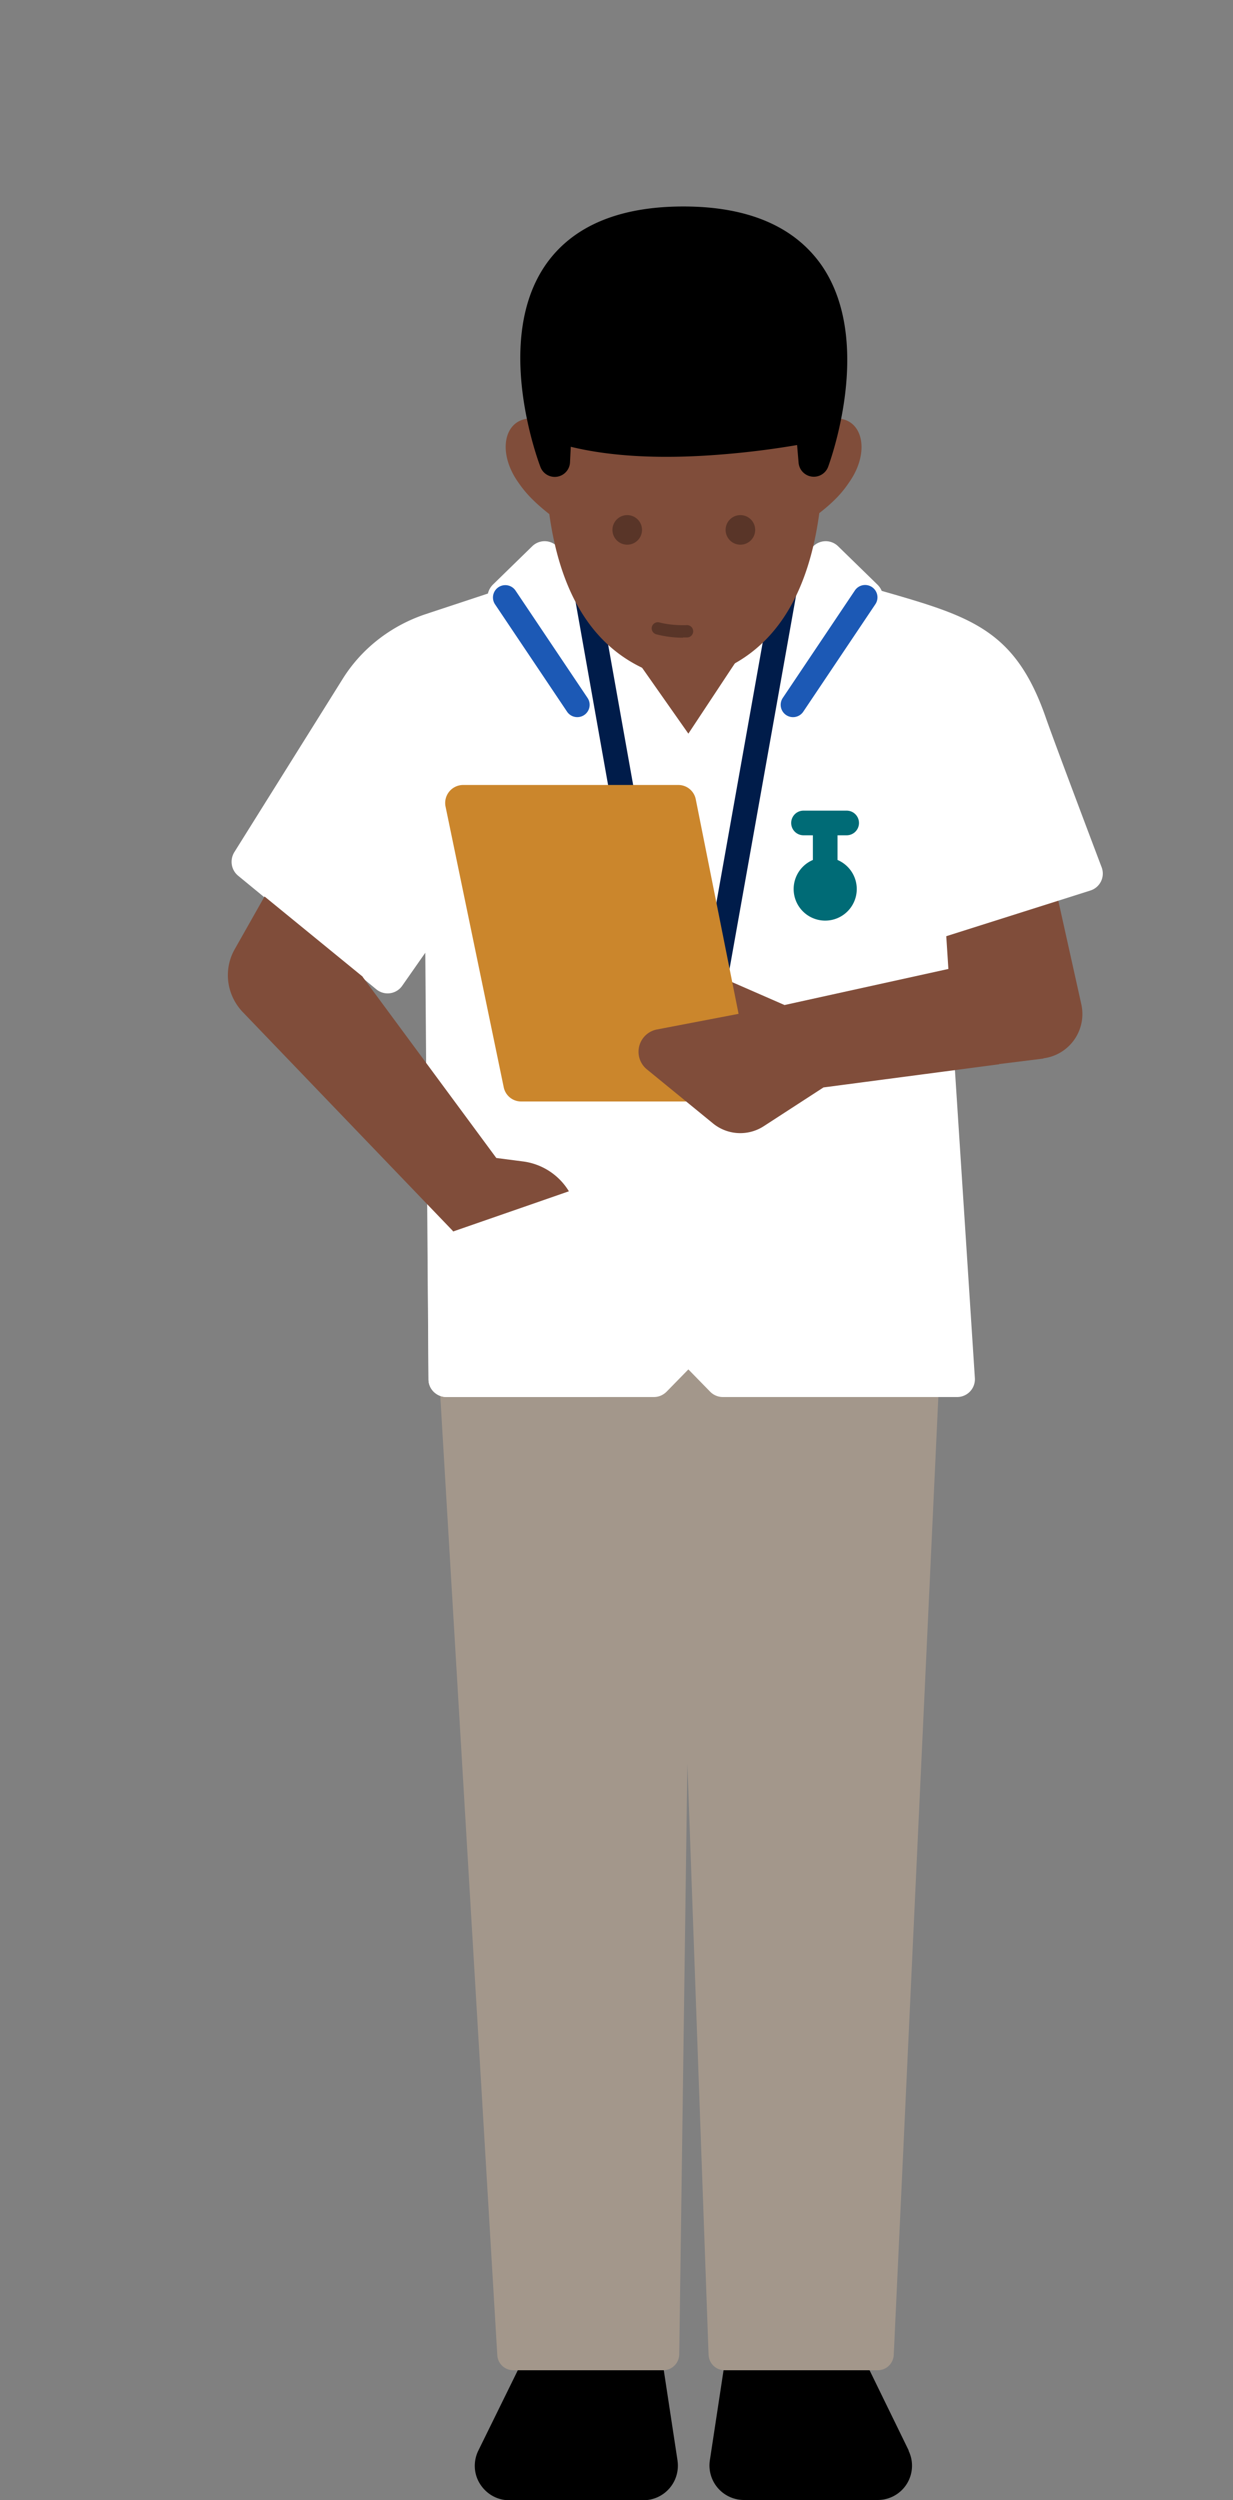
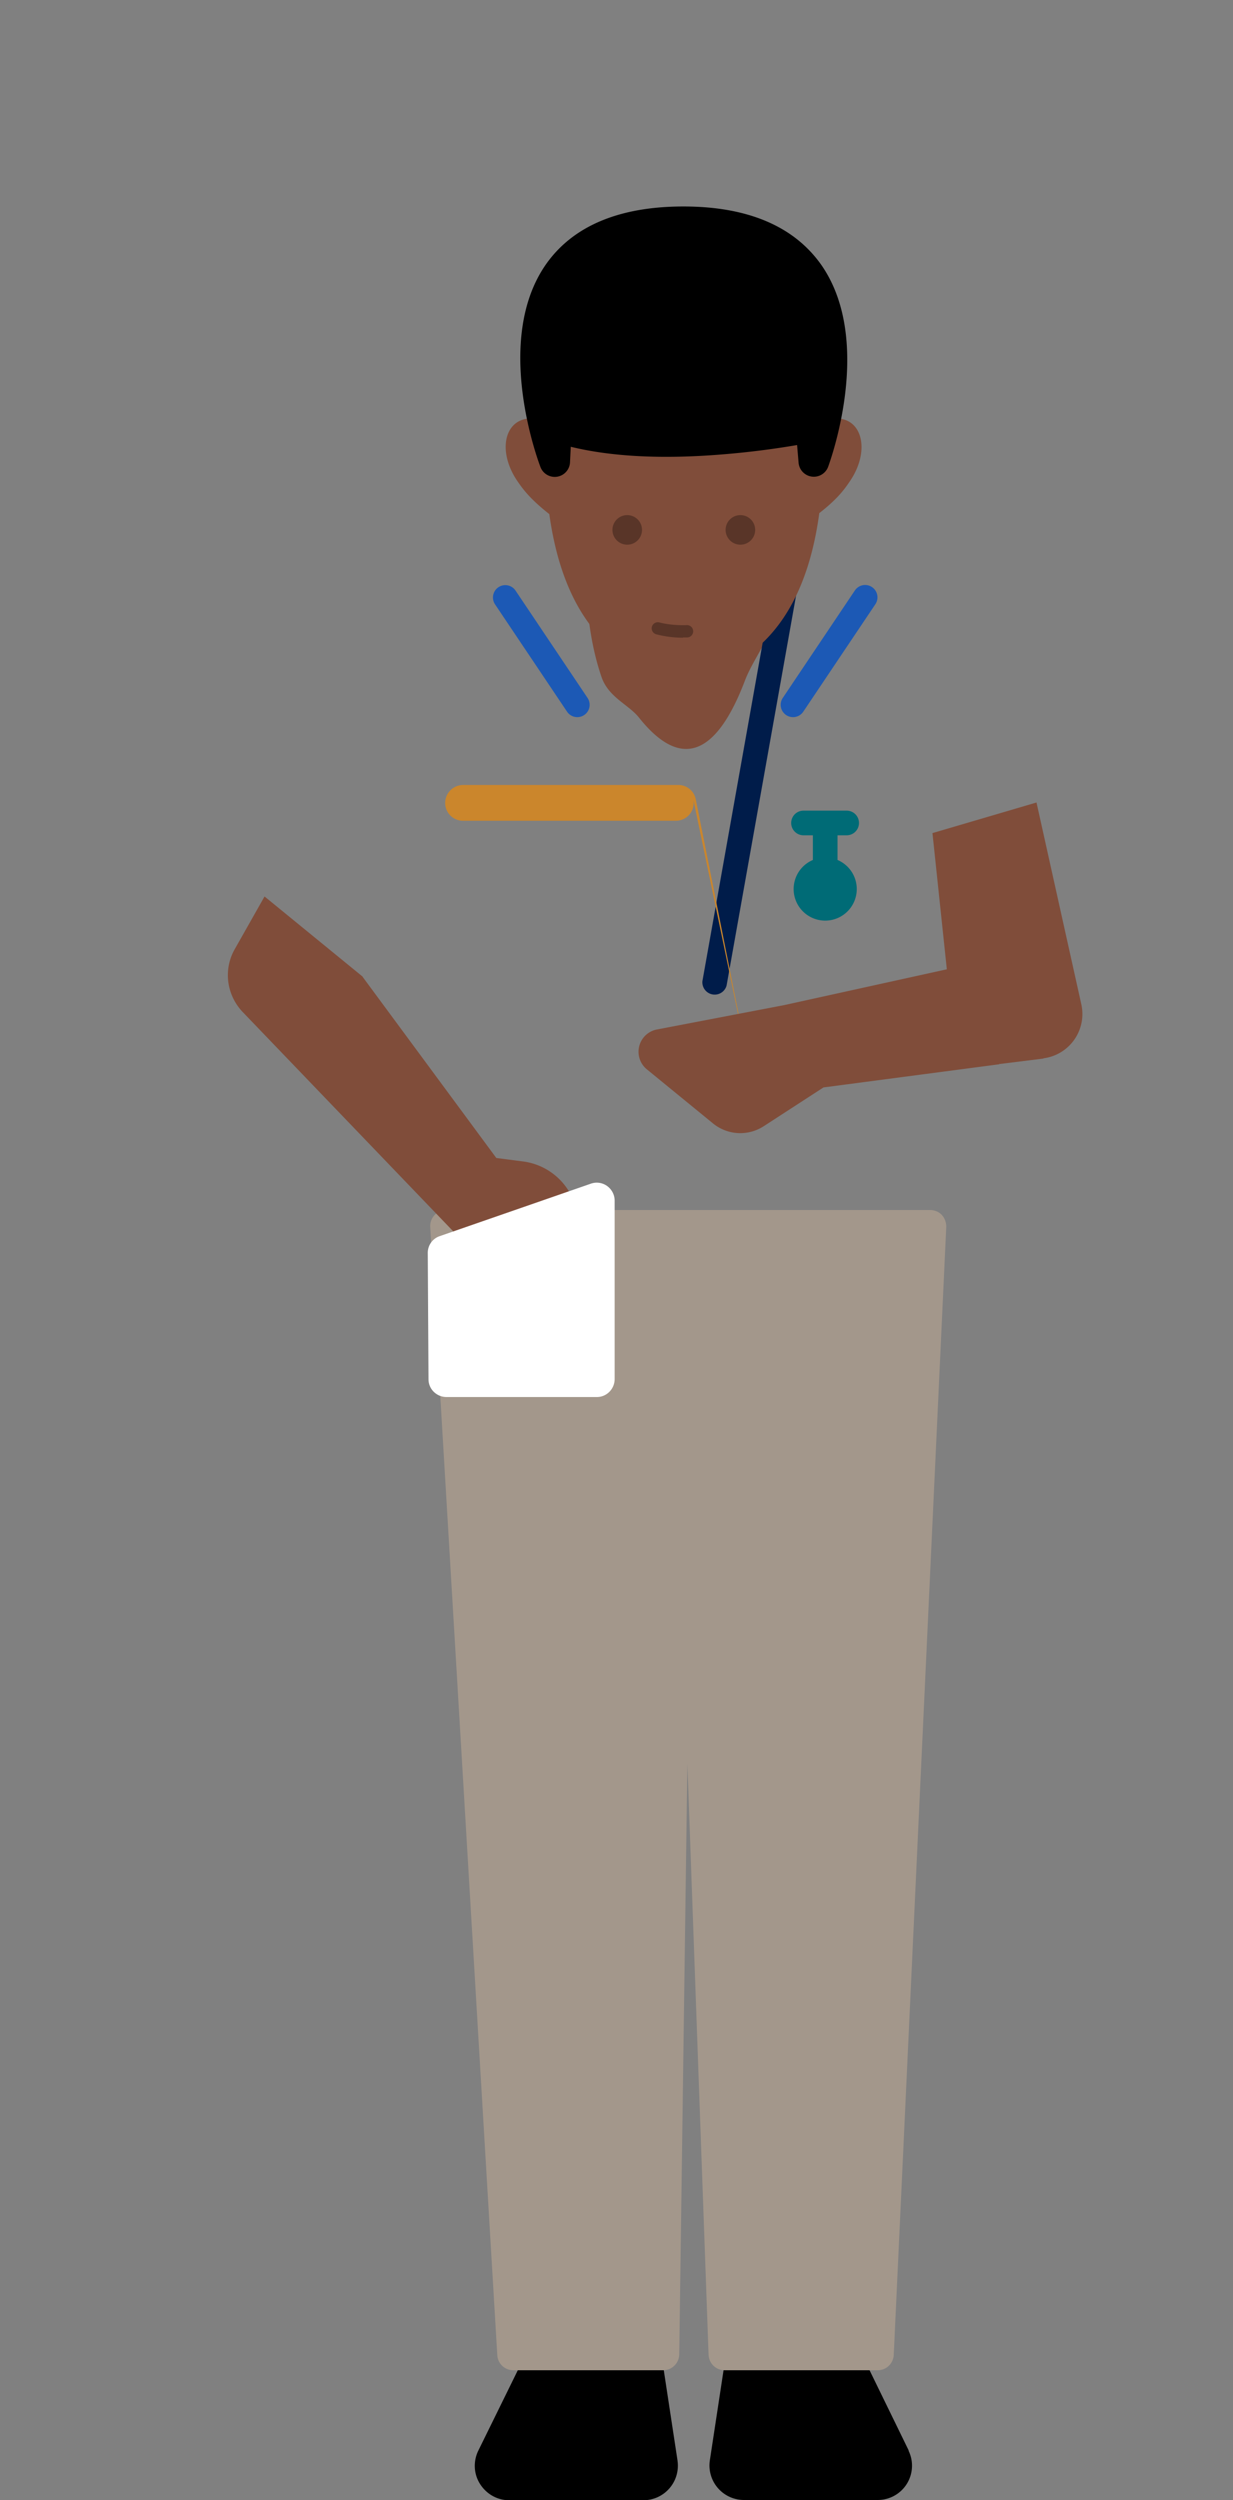
<svg xmlns="http://www.w3.org/2000/svg" id="Artwork" viewBox="0 0 500.1 1013.5">
  <rect x="0" y="0" width="500.1" height="1013.5" fill="#808080" stroke="none" />
  <defs>
    <style>.cls-1,.cls-3,.cls-4,.cls-6,.cls-7,.cls-9{stroke-width:0}.cls-3{fill:#593528}.cls-4{fill:#1c59b5}.cls-6{fill:#804d3a}.cls-7{fill:#fff}.cls-9{fill:#001c4a}</style>
  </defs>
  <path class="cls-1" d="m274.8 997.4-6.7-44a6.5 6.5 0 0 0-6.4-5.6h-41.3a6.5 6.5 0 0 0-5.8 3.7L194 993.4c-2.1 4.3-1.9 9.4.7 13.5 2.6 4.1 7 6.6 11.8 6.6H261a14 14 0 0 0 13.8-16ZM368.6 993.4l-20.5-42a6.5 6.5 0 0 0-5.9-3.6H301c-3.2 0-6 2.4-6.4 5.6l-6.7 44a14 14 0 0 0 13.8 16H356a13.9 13.9 0 0 0 12.5-20Z" />
  <path d="M382 492.5c-1.2-1.3-3-2-4.7-2H181a6.5 6.5 0 0 0-6.5 6.9l27.2 457.3c.2 3.4 3 6.1 6.5 6.1H269c3.5 0 6.4-2.8 6.5-6.4l3.3-239.5 8.6 239.7c.2 3.5 3 6.2 6.5 6.2H356c3.5 0 6.3-2.7 6.5-6.2l21.3-457.3c0-1.8-.6-3.5-1.8-4.8Z" style="fill:#a3978b;stroke-width:0" />
  <path class="cls-6" d="M423.2 429a18.1 18.1 0 0 0 15.4-21.8l-18.2-81.9-42.2 12.4 6.4 60.6 20.9 33 17.7-2.2ZM318.1 231.9c0 20.7-11.6 32.4-16 44.1-11.6 30.4-26 36.2-43 14.8-4.2-5.2-12-8-15-16-4-11.5-6.4-25.9-6.4-43v-5.2h80.4v5.3Z" />
-   <path class="cls-7" d="M446.8 351.5c-.2-.5-19.2-50.7-22.7-60.8-12.4-35.5-30.4-40.8-66.2-51.1l-.3-.1c-.4-1-1-1.8-1.7-2.5l-16-15.6a7.2 7.2 0 0 0-11 1.2L296 272l-16.8 25.4-47.7-67.9-4.6-6.9a7.2 7.2 0 0 0-11-1.2l-16 15.6c-1 1-1.7 2.3-2 3.6l-25.4 8.4c-14 4.7-26 14-33.7 26.5l-43.8 70c-1.9 3.2-1.2 7.2 1.6 9.5l56 46a7.2 7.2 0 0 0 10.6-1.5l9.3-13.3 1.3 173c0 3.9 3.3 7.1 7.3 7.1h84.1c2 0 3.8-.8 5.2-2.2l8.8-9 8.8 9a7.2 7.2 0 0 0 5.2 2.2h95a7.2 7.2 0 0 0 7.2-7.7l-11.6-179.1 58.4-18.5a7.2 7.2 0 0 0 4.6-9.5Z" />
-   <path class="cls-9" d="m268.2 382.1-25.3-141.9a5 5 0 1 0-9.8 1.8l25.2 141.9a5 5 0 1 0 9.9-1.8Z" />
  <path class="cls-4" d="M234.2 290.7a5 5 0 0 1-4.2-2.2L200.8 245a5 5 0 1 1 8.3-5.6l29.2 43.5a5 5 0 0 1-4.1 7.8Z" />
  <path class="cls-9" d="M319.4 232.6a5 5 0 0 0-5.8 4l-28.7 161.1a5 5 0 0 0 9.8 1.8l28.7-161a5 5 0 0 0-4-5.9Z" />
  <path class="cls-4" d="M353.7 238a5 5 0 0 0-7 1.4l-29.2 43.5a5 5 0 1 0 8.3 5.6L355 245a5 5 0 0 0-1.3-7Z" />
  <path d="M339.7 348.6v-10h3.7a5 5 0 0 0 0-10h-17.5a5 5 0 0 0 0 10h3.8v10a12.8 12.8 0 1 0 10 0Z" style="fill:#006b76;stroke-width:0" />
  <path class="cls-6" d="m147.1 396 54.2 73.4 10.8 1.4a25.6 25.6 0 0 1 21.5 18.8l6.8 26a11.3 11.3 0 0 1-8.4 14l-28.2 6.3-20.2-37-85.1-88.6c-6.7-7-8-17.4-3.2-25.7l12-21.2 39.8 32.5Z" />
  <path class="cls-7" d="M246.3 480.8a7.2 7.2 0 0 0-6.6-1l-61.4 21.3c-2.9 1-4.9 3.8-4.8 7l.3 51c0 4 3.3 7.2 7.3 7.2h61c4 0 7.2-3.3 7.2-7.3v-72.3c0-2.3-1.1-4.5-3-5.9Z" />
-   <path class="cls-6" d="m318.2 407.4-37.8-16.5 13.7 26.5 24.1-10z" />
-   <path d="M304.9 437.7 282.2 324a7.2 7.2 0 0 0-7.2-5.8h-87.3a7.3 7.3 0 0 0-7 8.7l23.6 113.8a7.2 7.2 0 0 0 7 5.8h86.5a7.2 7.2 0 0 0 7-8.7Z" style="fill:#cb862c;stroke-width:0" />
+   <path d="M304.9 437.7 282.2 324a7.2 7.2 0 0 0-7.2-5.8h-87.3a7.3 7.3 0 0 0-7 8.7a7.2 7.2 0 0 0 7 5.8h86.5a7.2 7.2 0 0 0 7-8.7Z" style="fill:#cb862c;stroke-width:0" />
  <path class="cls-6" d="m406.8 388-1.4 43.4-71.4 9.4-24.2 15.7a17.5 17.5 0 0 1-20.6-1.1l-26.8-21.9a9.2 9.2 0 0 1 4.1-16.2l51.7-9.9 88.6-19.5ZM335 170.2l-1 5.5-.3-11.2H221.3l-.2 13-1.5-7.3c-14-3.7-19 11-9.9 24.6 2 2.9 4.8 7.1 13.1 13.6 4 28.7 16.4 60.8 54.5 67.6h.4c38.3-6.8 50.7-39.1 54.6-68 8-6.2 10.7-10.4 12.6-13.2 9-13.5 4-28.3-9.8-24.6Z" />
  <path class="cls-1" d="M333.2 107.5c-11-15.7-29.8-23.8-56-23.8s-45.1 8-56 23.8c-21.2 30.9-2.8 79.7-2 81.8a6.2 6.2 0 0 0 12-2l.3-6.2c16.4 4 37 5.1 61.4 3.1a343 343 0 0 0 30.4-3.8l.6 7.1a6.2 6.2 0 0 0 12 1.7c.7-2 18.7-50.8-2.7-81.7Z" />
  <path class="cls-3" d="M277 258.5a43 43 0 0 1-10.9-1.4 2.5 2.5 0 0 1-1.7-3 2.5 2.5 0 0 1 3-1.8c5.3 1.4 11 1.1 11.1 1.1a2.5 2.5 0 0 1 .3 5H277Z" />
  <circle class="cls-3" cx="254.4" cy="214.8" r="6" />
  <circle class="cls-3" cx="300.3" cy="214.8" r="6" />
</svg>